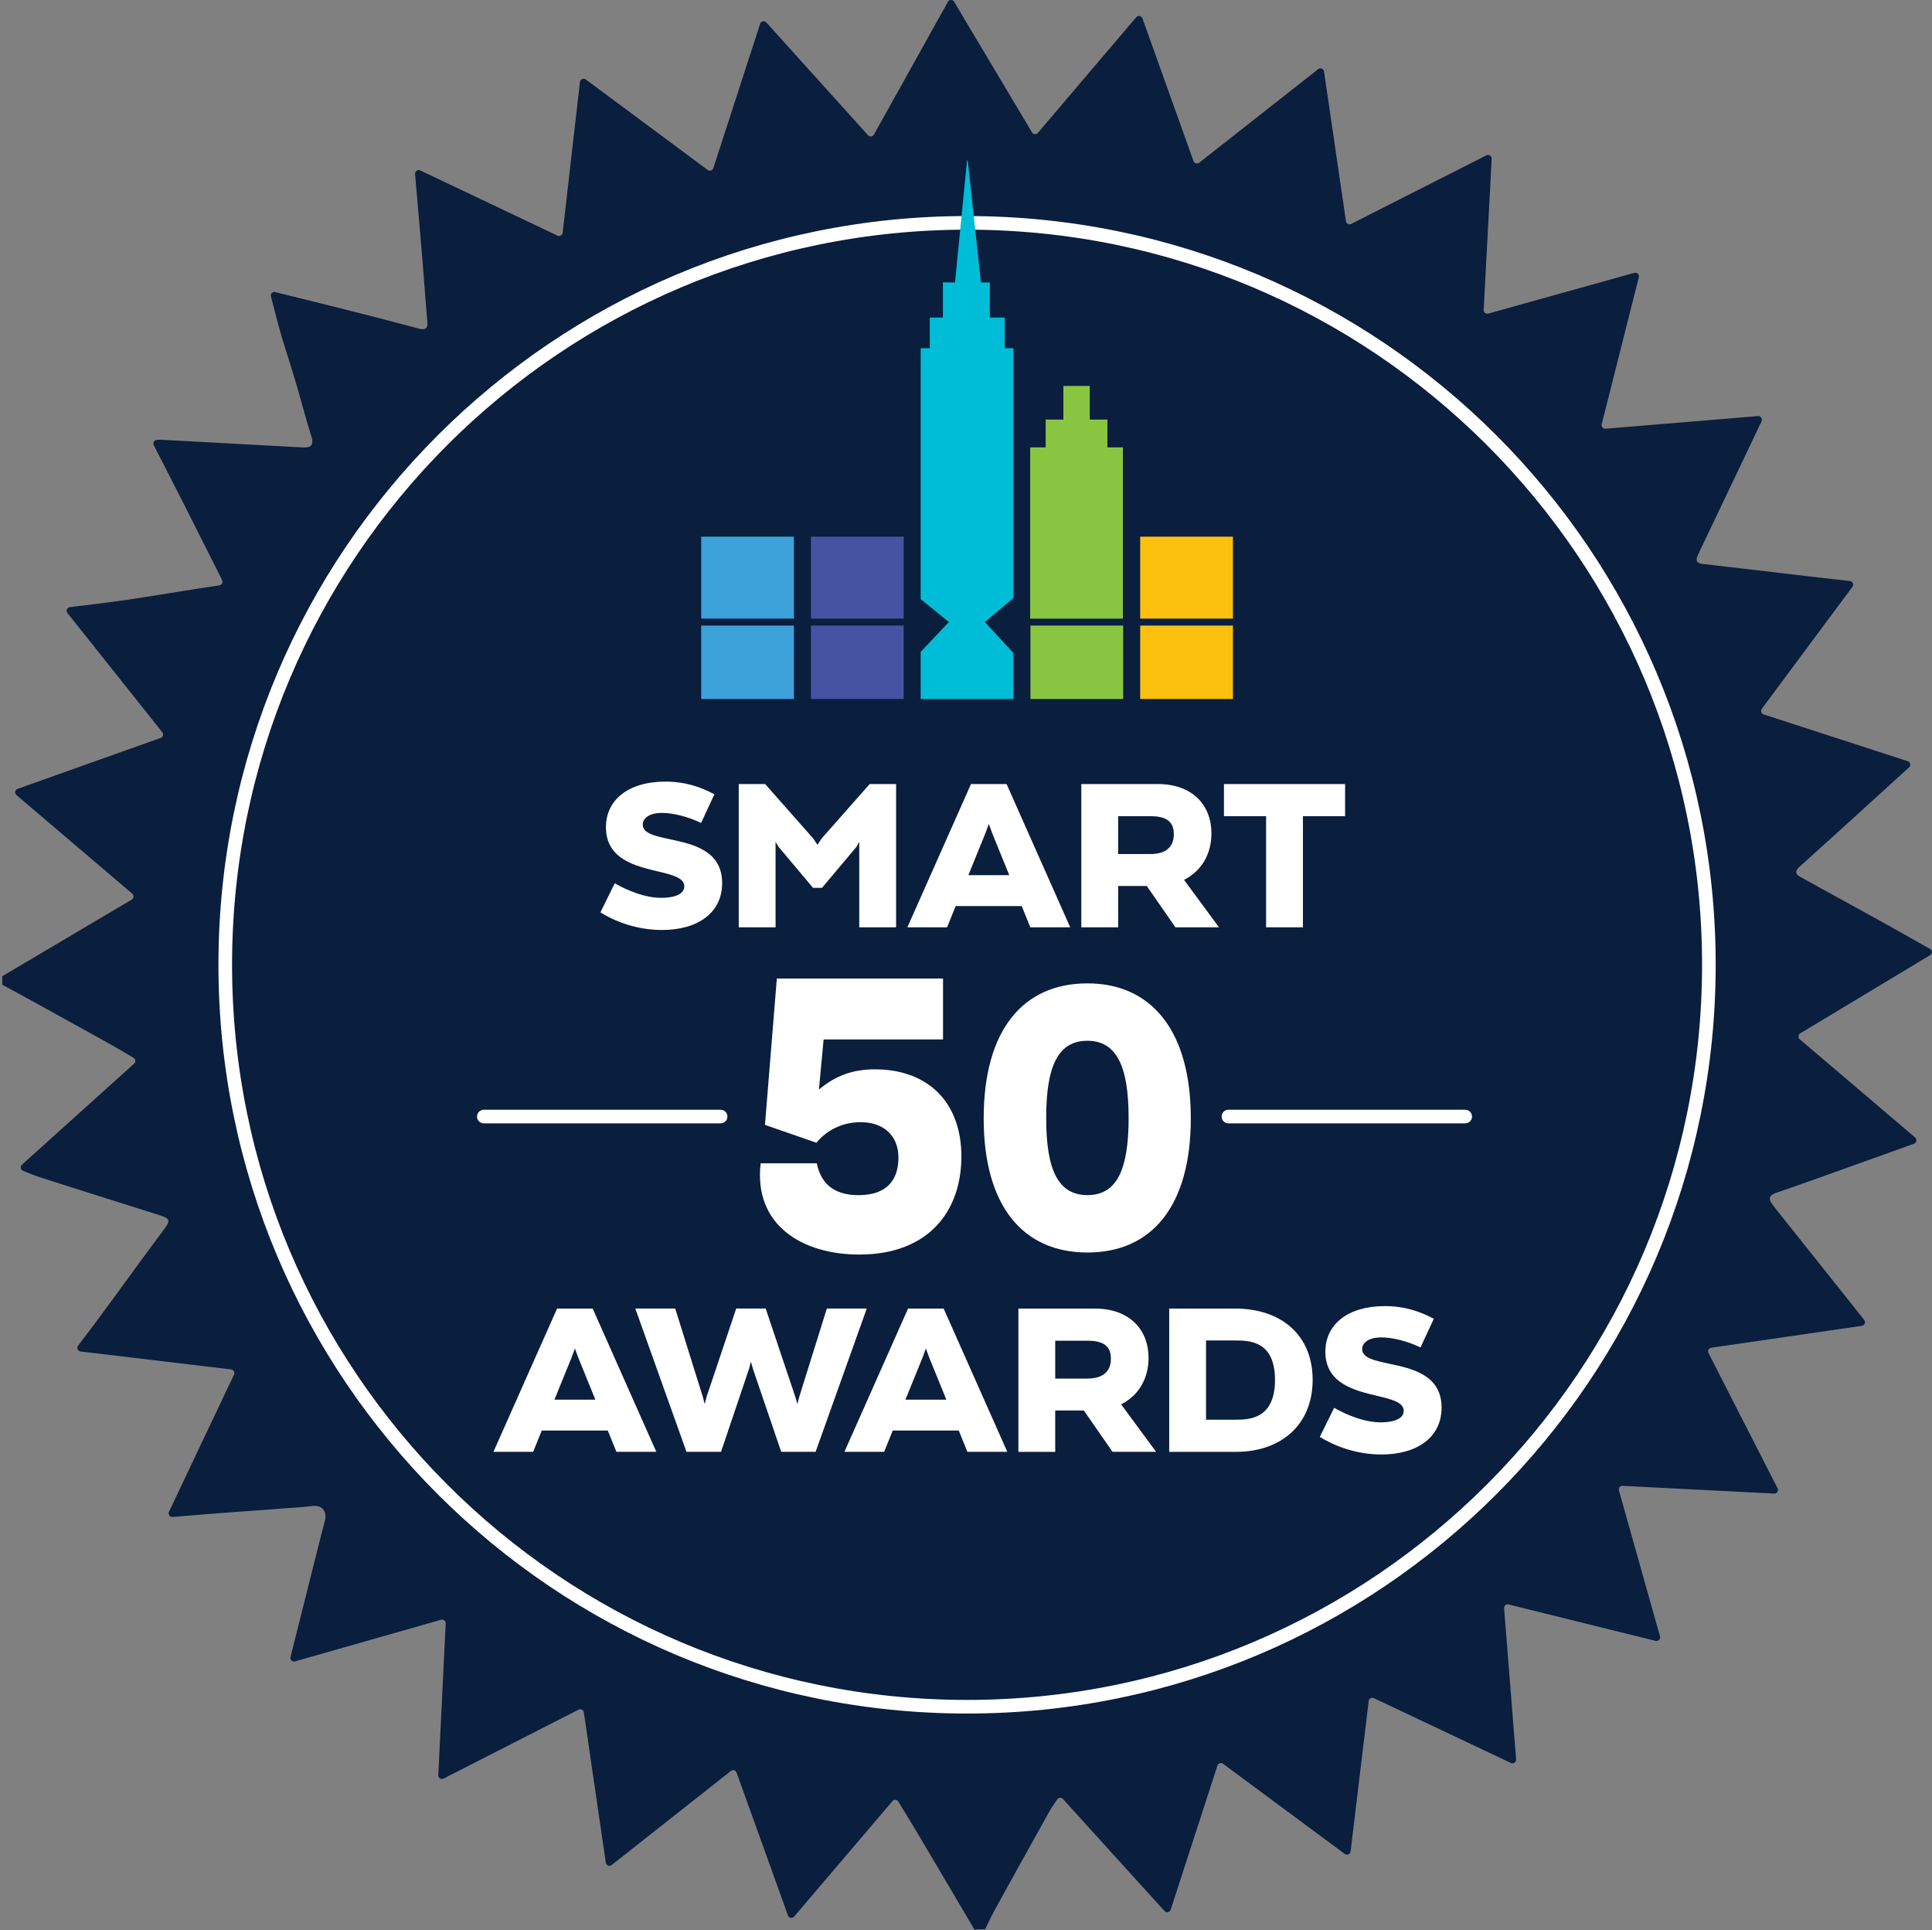
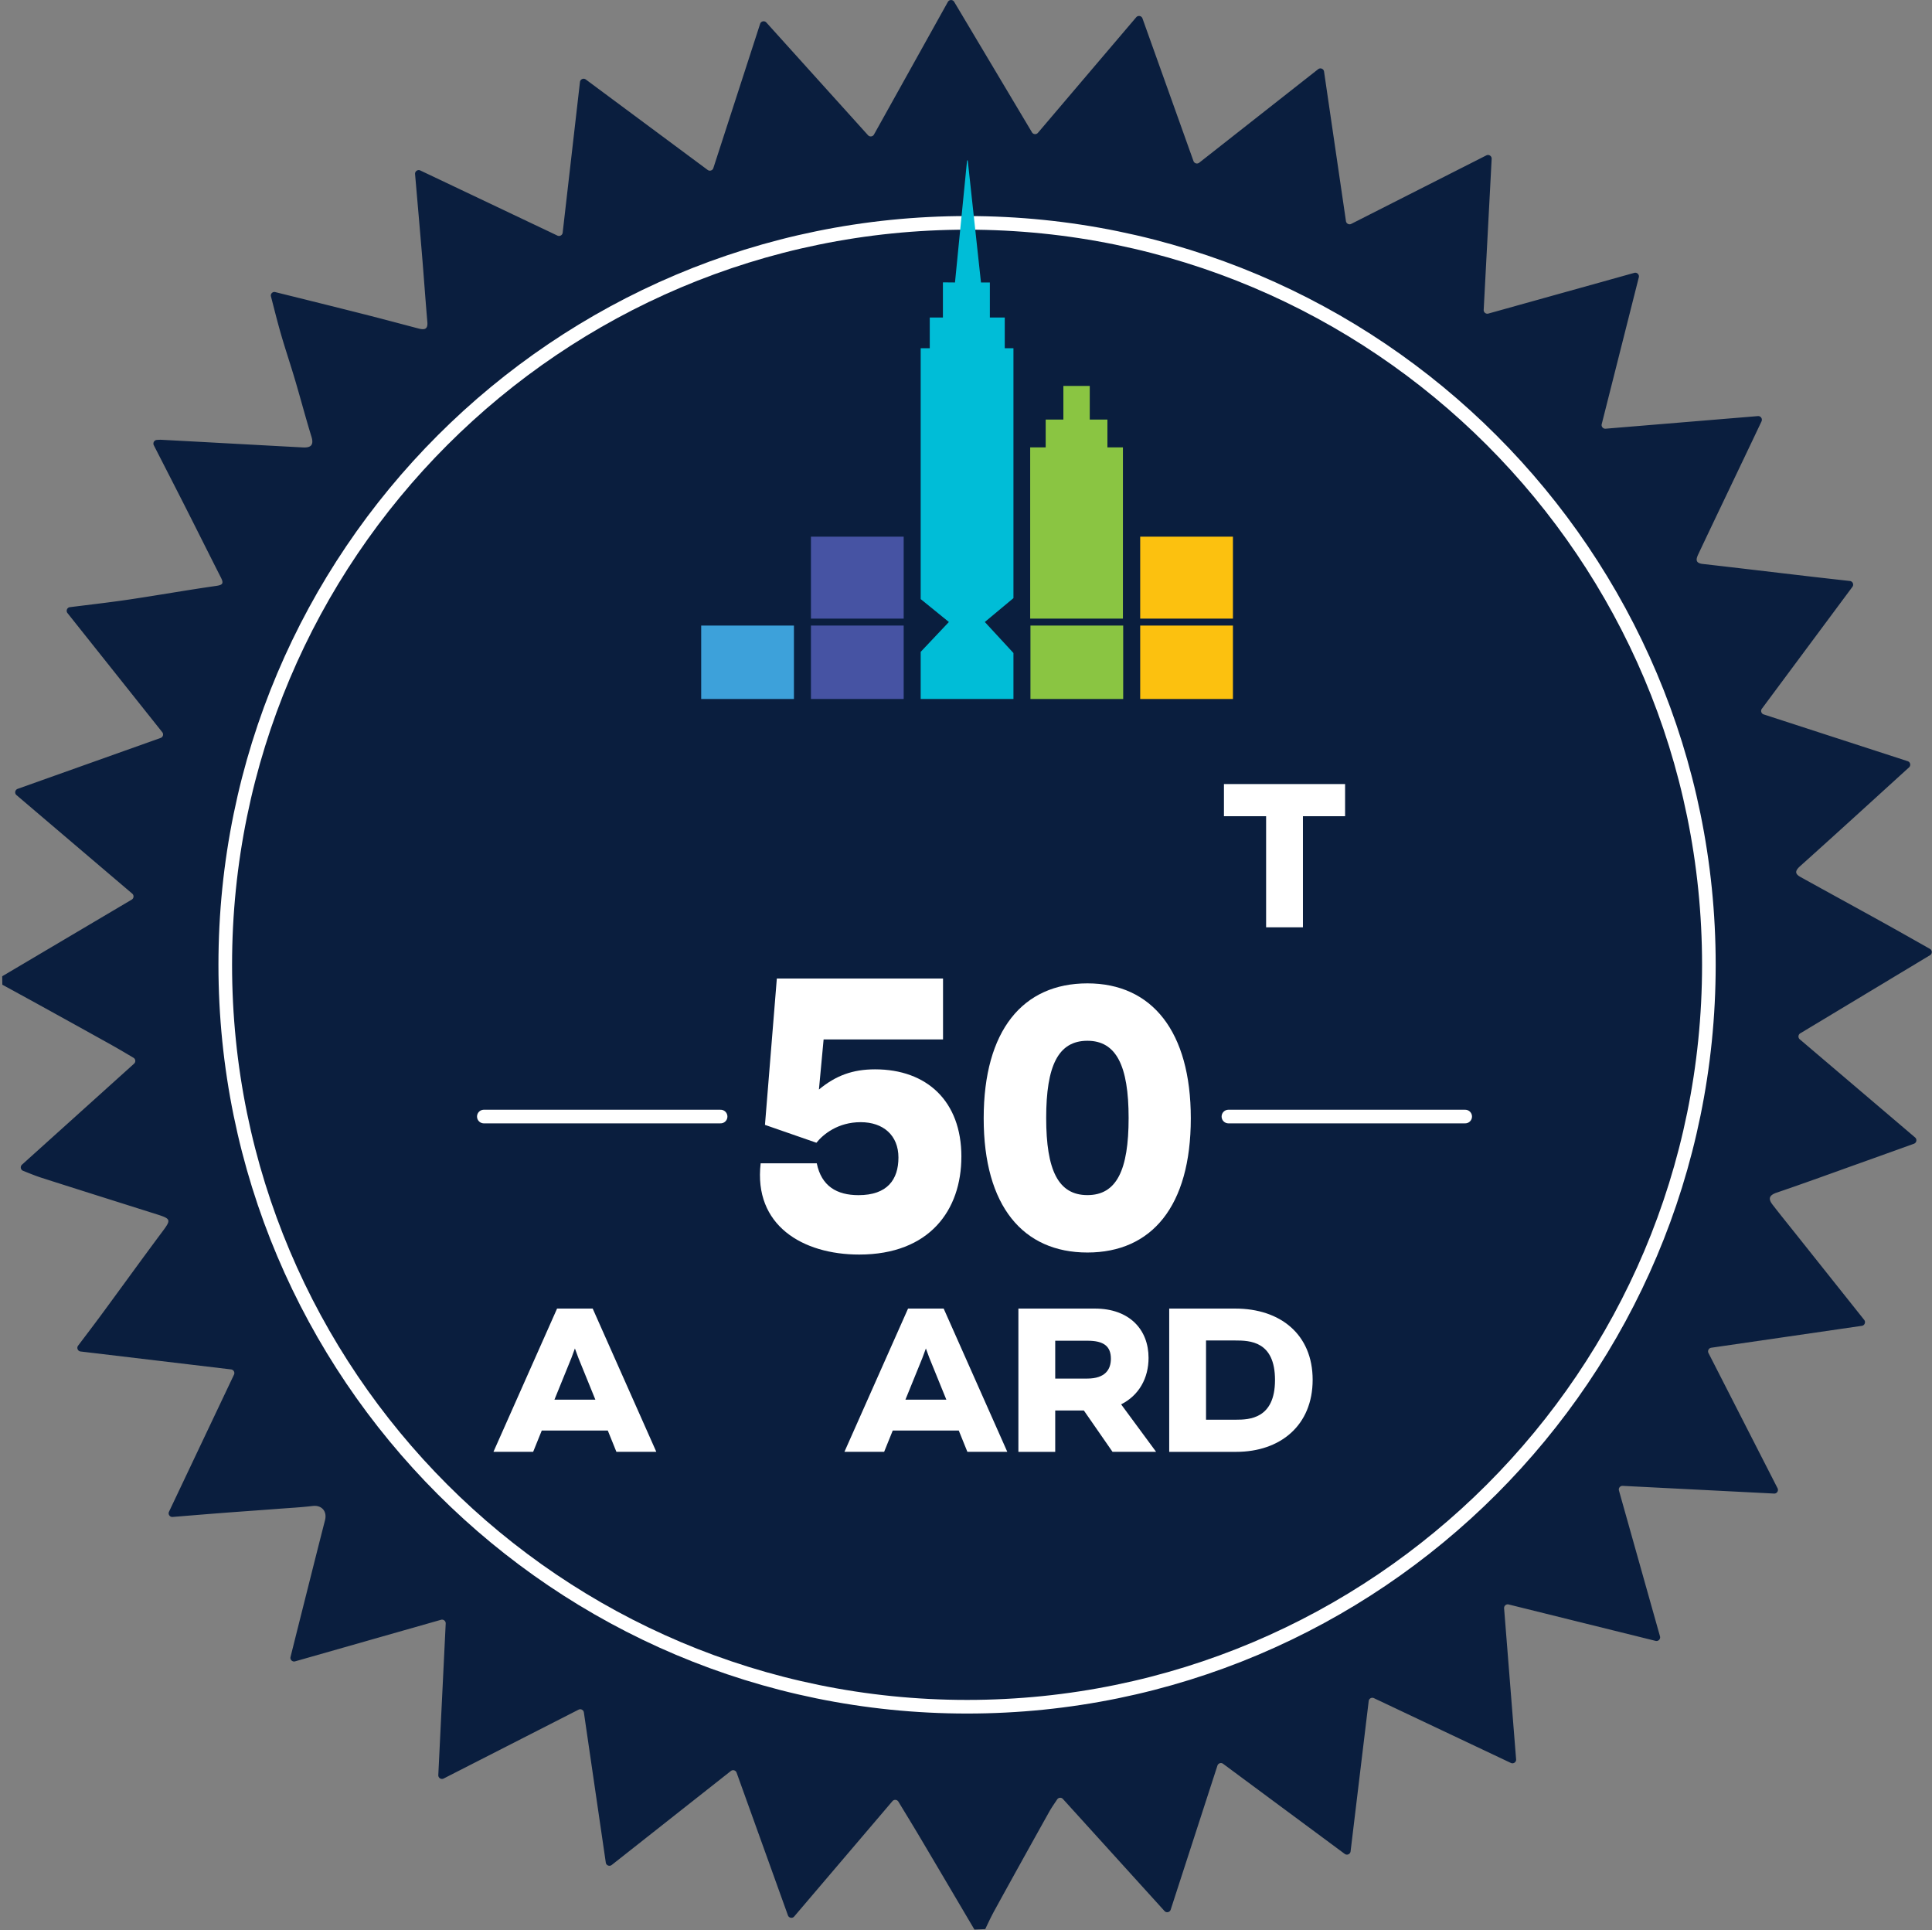
<svg xmlns="http://www.w3.org/2000/svg" fill="none" viewBox="0 0 851 850">
  <rect x="0" y="0" width="851" height="850" fill="#808080" stroke="none" />
  <path fill="#0A1E3E" d="m433.95 849.59-4.73.21c-7.88-13.36-15.76-26.73-23.67-40.08-3.1-5.23-6.27-10.41-9.84-16.28a1.62 1.62 0 0 0-2.61-.21c-14.58 17.12-28.67 33.65-43.28 50.81-.8.94-2.33.66-2.75-.5-7.62-21.18-15.04-41.82-22.62-62.87a1.62 1.62 0 0 0-2.52-.72c-17.7 13.96-34.72 27.38-52.49 41.4-.97.77-2.42.19-2.6-1.04-3.29-22.52-6.45-44.16-9.66-66.17a1.615 1.615 0 0 0-2.33-1.2c-19.83 10.12-39.33 20.07-59.44 30.33-1.1.56-2.41-.28-2.35-1.52 1.1-22.46 2.17-44.35 3.26-66.76.05-1.1-1-1.93-2.06-1.63-21.64 6.16-42.64 12.14-64.28 18.31-1.19.34-2.31-.74-2.01-1.94 1.37-5.45 2.64-10.54 3.92-15.63 3.75-14.87 7.46-29.75 11.27-44.6 1-3.91-1.45-6.74-5.46-6.26-5.15.62-10.36.88-15.54 1.28-8.38.65-16.76 1.21-25.14 1.86-6.87.53-13.73 1.1-20.99 1.69-1.24.1-2.12-1.18-1.59-2.3 9.6-20.25 18.96-39.98 28.63-60.37.47-1-.17-2.17-1.27-2.3-22.21-2.65-43.98-5.24-66.3-7.9-1.24-.15-1.85-1.58-1.1-2.57 3.73-4.93 7.19-9.47 10.57-14.06 8.83-11.99 17.54-24.09 26.45-36.02 3.98-5.32 3.99-5.75-2.33-7.75-16.89-5.34-33.79-10.65-50.66-16.05-2.69-.86-5.3-1.94-8.26-3.12-1.11-.44-1.37-1.9-.49-2.7l49.38-44.49c.81-.73.68-2.04-.26-2.59-3.34-1.97-6.4-3.81-9.52-5.55-10.85-6.05-21.73-12.06-32.6-18.06-5.21-2.87-10.43-5.71-15.65-8.56l-.06-3.73c18.8-11.12 37.63-22.26 57.05-33.75.95-.56 1.07-1.91.23-2.63-17.21-14.65-33.93-28.88-50.99-43.4-.95-.8-.66-2.34.51-2.75 21.39-7.62 41.97-14.94 62.99-22.43a1.61 1.61 0 0 0 .72-2.52c-13.97-17.56-27.56-34.62-41.75-52.46-.78-.98-.19-2.46 1.06-2.61 9.18-1.15 17.56-2.11 25.91-3.34 12.8-1.9 25.55-4.17 38.36-6 2.8-.4 3.65-.93 2.3-3.59-5.03-9.91-9.98-19.85-15-29.76-4.76-9.39-9.57-18.75-14.61-28.61-.52-1.03.16-2.26 1.31-2.35.8-.06 1.49-.1 2.18-.06 20.74 1.1 41.48 2.26 62.22 3.36 3.33.18 4.9-.95 3.73-4.73-2.56-8.3-4.77-16.72-7.24-25.05-1.99-6.74-4.25-13.39-6.2-20.14-1.57-5.43-2.93-10.93-4.4-16.6-.29-1.13.72-2.17 1.86-1.9 13.12 3.25 26.24 6.5 39.35 9.82 7.91 2 15.8 4.13 23.7 6.2 2.45.64 4.28.63 3.98-2.82-.86-9.97-1.55-19.96-2.38-29.93-.96-11.54-1.98-23.08-3.03-35.23-.11-1.24 1.18-2.13 2.3-1.6 20.29 9.63 39.91 18.95 60.41 28.69 1 .47 2.17-.18 2.3-1.27 2.55-22.19 5.05-43.96 7.62-66.38.14-1.23 1.57-1.85 2.57-1.11 18.2 13.51 35.72 26.51 53.68 39.84.89.66 2.16.25 2.5-.8 6.94-21.39 13.67-42.14 20.61-63.55.38-1.18 1.91-1.5 2.74-.58 15.1 16.74 29.65 32.87 44.78 49.64.74.82 2.08.67 2.62-.29 10.97-19.68 21.73-39 32.55-58.42.6-1.08 2.15-1.1 2.78-.04 11.4 19.13 22.69 38.05 34.27 57.48.57.95 1.9 1.06 2.62.22 14.54-17.1 28.71-33.76 43.3-50.9.8-.94 2.33-.67 2.75.5 7.54 21.08 14.91 41.69 22.47 62.83a1.618 1.618 0 0 0 2.52.73c17.99-14.14 35.08-27.57 52.4-41.19.97-.76 2.41-.19 2.59 1.03 3.22 21.98 6.36 43.45 9.65 65.89.16 1.09 1.35 1.71 2.33 1.21 20.06-10.17 39.48-20.01 59.51-30.17 1.11-.56 2.41.29 2.34 1.53-1.19 22.53-2.32 43.98-3.51 66.5-.06 1.1.99 1.94 2.05 1.64 21.75-6.07 42.81-11.94 64.28-17.93 1.19-.33 2.3.75 2 1.95-5.51 21.81-10.79 42.7-16.34 64.67-.27 1.07.6 2.1 1.7 2.01 22.88-1.89 44.87-3.71 67.1-5.55 1.1-.09 1.97.94 1.69 2.01-.04.15-.09.3-.16.44-4.65 9.83-9.35 19.64-14.03 29.46-4.55 9.54-9.11 19.06-13.62 28.62-.98 2.07-1.88 4.17 1.84 4.59 15.71 1.78 31.4 3.67 47.11 5.5 5.67.66 11.34 1.29 17.69 2 1.24.14 1.85 1.57 1.11 2.57-13.45 18.1-26.46 35.61-39.89 53.69-.66.89-.25 2.16.8 2.5 21.67 7.04 42.34 13.75 63.44 20.6 1.17.38 1.5 1.89.58 2.73-16.38 14.9-32.09 29.26-47.94 43.47-2.34 2.1-2.4 3.4.18 4.83 11.99 6.64 24.02 13.21 36.02 19.85 6.82 3.78 13.59 7.63 20.95 11.78 1.08.61 1.1 2.15.04 2.79-19.31 11.62-38 22.88-57.17 34.41-.94.57-1.05 1.9-.21 2.62 17.41 14.81 33.9 28.85 50.81 43.24.94.8.66 2.33-.5 2.75-8.07 2.9-15.6 5.62-23.14 8.31-12.42 4.44-24.82 8.98-37.3 13.22-3.42 1.16-3.84 2.73-1.85 5.31 3.39 4.39 6.89 8.69 10.34 13.03 9.88 12.41 19.77 24.83 30.03 37.72.77.97.2 2.43-1.03 2.61-22.39 3.26-44.2 6.43-66.36 9.65a1.617 1.617 0 0 0-1.2 2.34c10.23 20.03 20.18 39.5 30.42 59.53.56 1.1-.28 2.41-1.52 2.35-22.63-1.15-44.41-2.26-66.71-3.39-1.1-.06-1.93.99-1.63 2.05 6.12 21.75 12.02 42.72 18.08 64.22.33 1.19-.74 2.3-1.94 2-21.93-5.43-43.04-10.66-64.73-16.04a1.62 1.62 0 0 0-2 1.7c1.78 22.37 3.5 44.07 5.29 66.51.1 1.24-1.18 2.12-2.3 1.59-20.47-9.68-40.2-19.02-60.34-28.54-.99-.47-2.16.17-2.29 1.27-2.68 22.2-5.27 43.74-7.98 66.22-.15 1.23-1.57 1.84-2.57 1.11-18.25-13.52-35.7-26.44-53.59-39.69-.88-.65-2.15-.25-2.49.8-6.99 21.54-13.71 42.27-20.59 63.45-.38 1.18-1.89 1.5-2.72.59l-44.75-49.35c-.7-.77-1.94-.68-2.52.19-1.41 2.1-2.58 3.79-3.58 5.57-8.05 14.42-16.08 28.86-24.03 43.34-1.48 2.69-2.78 5.47-4.09 8.25l-.02-.03Z" />
  <path stroke="#fff" stroke-linecap="round" stroke-miterlimit="10" stroke-width="6" d="M425.97 751.65c180.459 0 326.75-146.291 326.75-326.75S606.429 98.15 425.97 98.15 99.22 244.441 99.22 424.9s146.291 326.75 326.75 326.75Z" />
-   <path fill="#fff" d="M318.09 388.93c0 13.07-10.73 20.64-26.5 20.64-11.45 0-21.09-3.97-27.13-7.75l6.31-12.8c5.77 3.25 13.34 6.4 20.64 6.4 4.33 0 10.01-1.08 10.01-5.05 0-3.813-5.329-5.088-11.8-6.637-9.89-2.367-22.448-5.373-22.72-19.053-.18-12.44 10-20.46 26.14-20.46 8.56 0 15.41 2.25 21.63 5.59l-5.86 12.62c-5.77-2.79-12.35-4.42-17.22-4.42-5.77 0-8.47 2.43-8.47 5.14 0 3.896 5.395 5.051 11.947 6.454 10.129 2.168 23.023 4.929 23.023 19.326Zm76.62 19.47h-16.23v-37.59l-1.17 2.07L362.08 391h-3.97l-15.23-18.12-1.26-2.16v37.68H325.4v-63.1h11.63l21.18 23.98 1.89 2.79 1.8-2.79 21.18-23.98h11.63v63.1Z" />
-   <path fill="#fff" fill-rule="evenodd" d="M420.95 399.03h29.09l3.79 9.37h17.58l-28.03-63.1H427.7l-28.03 63.1h17.49l3.79-9.37Zm16.13-32 7.48 18.39h-18.02l7.48-18.39 1.53-4.15 1.53 4.15Zm68.047 23.16H492.52v18.21h-16.23v-63.1H510c15.14 0 23.61 9.19 23.61 21.72 0 8.83-4.14 16.49-12.08 20.46l15.41 20.91h-19.2l-12.613-18.2Zm-12.607-14.06h14.06c8.02 0 10.46-4.06 10.46-8.74 0-5.5-3.15-7.93-10.28-7.93h-14.24v16.67Z" clip-rule="evenodd" />
  <path fill="#fff" d="M573.91 359.46h18.57v-14.15h-53.36v14.15h18.57v48.94h16.22v-48.94ZM423.46 509.43c0 23.42-13.94 43.08-45 43.08-24.88 0-46.58-12.82-43.41-40.18h24.72c2.06 10.09 8.87 14.02 18.38 14.02 12.68 0 17.59-6.84 17.59-16.58 0-9.74-6.66-15.56-16.64-15.56s-16.48 5.3-19.49 9.06l-22.66-7.87 5.23-64.46h73.2v26.84h-52.6l-2.06 22.05c7.45-6.16 14.89-8.89 24.72-8.89 22.82 0 38.03 14.02 38.03 38.47l-.01.02Z" />
  <path fill="#fff" fill-rule="evenodd" d="M478.98 551.61c28.29 0 45.54-20.35 45.54-59.1 0-38.25-17.1-59.43-45.54-59.43-28.44 0-45.69 20.69-45.69 59.43 0 38.74 17.4 59.1 45.69 59.1Zm-18.16-59.27c0-22.98 5.3-33.98 18.16-33.98 12.7 0 18.15 10.99 18.15 33.98 0 22.99-5.28 33.99-18.15 33.99-12.87 0-18.16-11.01-18.16-33.99Zm-193.1 137.68h-29.09l-3.79 9.37h-17.49l28.03-63.1h15.68l28.03 63.1h-17.58l-3.79-9.37Zm-5.48-13.61-7.48-18.39-1.53-4.15-1.53 4.15-7.48 18.39h18.02Z" clip-rule="evenodd" />
-   <path fill="#fff" d="M344.1 639.39h15.14l.02-.01 22.53-63.1h-17.58l-12.17 38.94-.81 3.16-.9-3.16-13.07-38.94h-12.98l-13.07 38.94-.81 3.16-.81-3.16-12.17-38.94h-17.58l22.53 63.1h15.23l12.35-36.6.81-3.06.9 3.16 12.44 36.51Z" />
  <path fill="#fff" fill-rule="evenodd" d="M422.32 630.02h-29.09l-3.79 9.37h-17.49l28.03-63.1h15.68l28.03 63.1h-17.58l-3.79-9.37Zm-5.48-13.61-7.48-18.39-1.53-4.15-1.53 4.15-7.48 18.39h18.02Zm47.96 4.78h12.62l12.62 18.2h19.2l-15.41-20.91c7.93-3.97 12.08-11.63 12.08-20.46 0-12.53-8.48-21.72-23.62-21.72h-33.71v63.1h16.22v-18.21Zm14.06-14.06H464.8v-16.67h14.24c7.12 0 10.28 2.43 10.28 7.93 0 4.68-2.44 8.74-10.46 8.74Zm99.33.54c0 20.01-14.15 31.73-33.71 31.73h-29.47v-63.1h29.11c19.83 0 34.07 11.36 34.07 31.37Zm-46.96 17.57h13.16c5.86 0 17.22-.36 17.22-17.49s-11.089-17.4-17.58-17.4h-12.8v34.89Z" clip-rule="evenodd" />
-   <path fill="#fff" d="M608.48 640.56c15.77 0 26.5-7.57 26.5-20.64 0-14.397-12.894-17.158-23.023-19.326-6.552-1.403-11.947-2.558-11.947-6.454 0-2.71 2.7-5.14 8.47-5.14 4.87 0 11.45 1.63 17.22 4.42l5.86-12.62c-6.22-3.34-13.07-5.59-21.63-5.59-16.14 0-26.32 8.02-26.14 20.46.272 13.68 12.83 16.686 22.72 19.053 6.471 1.549 11.8 2.824 11.8 6.637 0 3.97-5.68 5.05-10.01 5.05-7.3 0-14.87-3.15-20.64-6.4l-6.31 12.8c6.04 3.78 15.68 7.75 27.13 7.75Z" />
  <path stroke="#fff" stroke-linecap="round" stroke-miterlimit="10" stroke-width="6" d="M213.12 491.73h104.29m223.68 0h104.29" />
-   <path fill="#3DA1DA" d="M349.71 236.35h-40.85v36.09h40.85v-36.09Z" />
  <path fill="#4653A3" d="M398.05 236.35H357.2v36.09h40.85v-36.09Z" />
  <path fill="#FCC10F" d="M543.08 236.35h-40.85v36.09h40.85v-36.09Z" />
  <path fill="#3DA1DA" d="M349.71 275.5h-40.85v32.34h40.85V275.5Z" />
  <path fill="#4653A3" d="M398.05 275.5H357.2v32.34h40.85V275.5Z" />
  <path fill="#8AC542" d="M494.74 275.5h-40.85v32.34h40.85V275.5Z" />
  <path fill="#FCC10F" d="M543.08 275.5h-40.85v32.34h40.85V275.5Z" />
  <path fill="#8AC542" d="M487.79 197.03v-12.25h-7.78v-14.81h-11.62v14.81h-7.79v12.25h-6.83v75.41h40.85v-75.41h-6.83Z" />
  <path fill="#00BDD7" d="M446.4 153.37h-3.83v-13.53h-6.56V124.4h-3.91l-5.83-53.75h-.3l-5.32 53.75-5.32-.05v15.49h-5.79v13.53h-4v110.47l12.42 10.09-12.42 13.15v20.76h40.86v-20.25l-12.61-13.66 12.61-10.51V153.37Z" />
</svg>